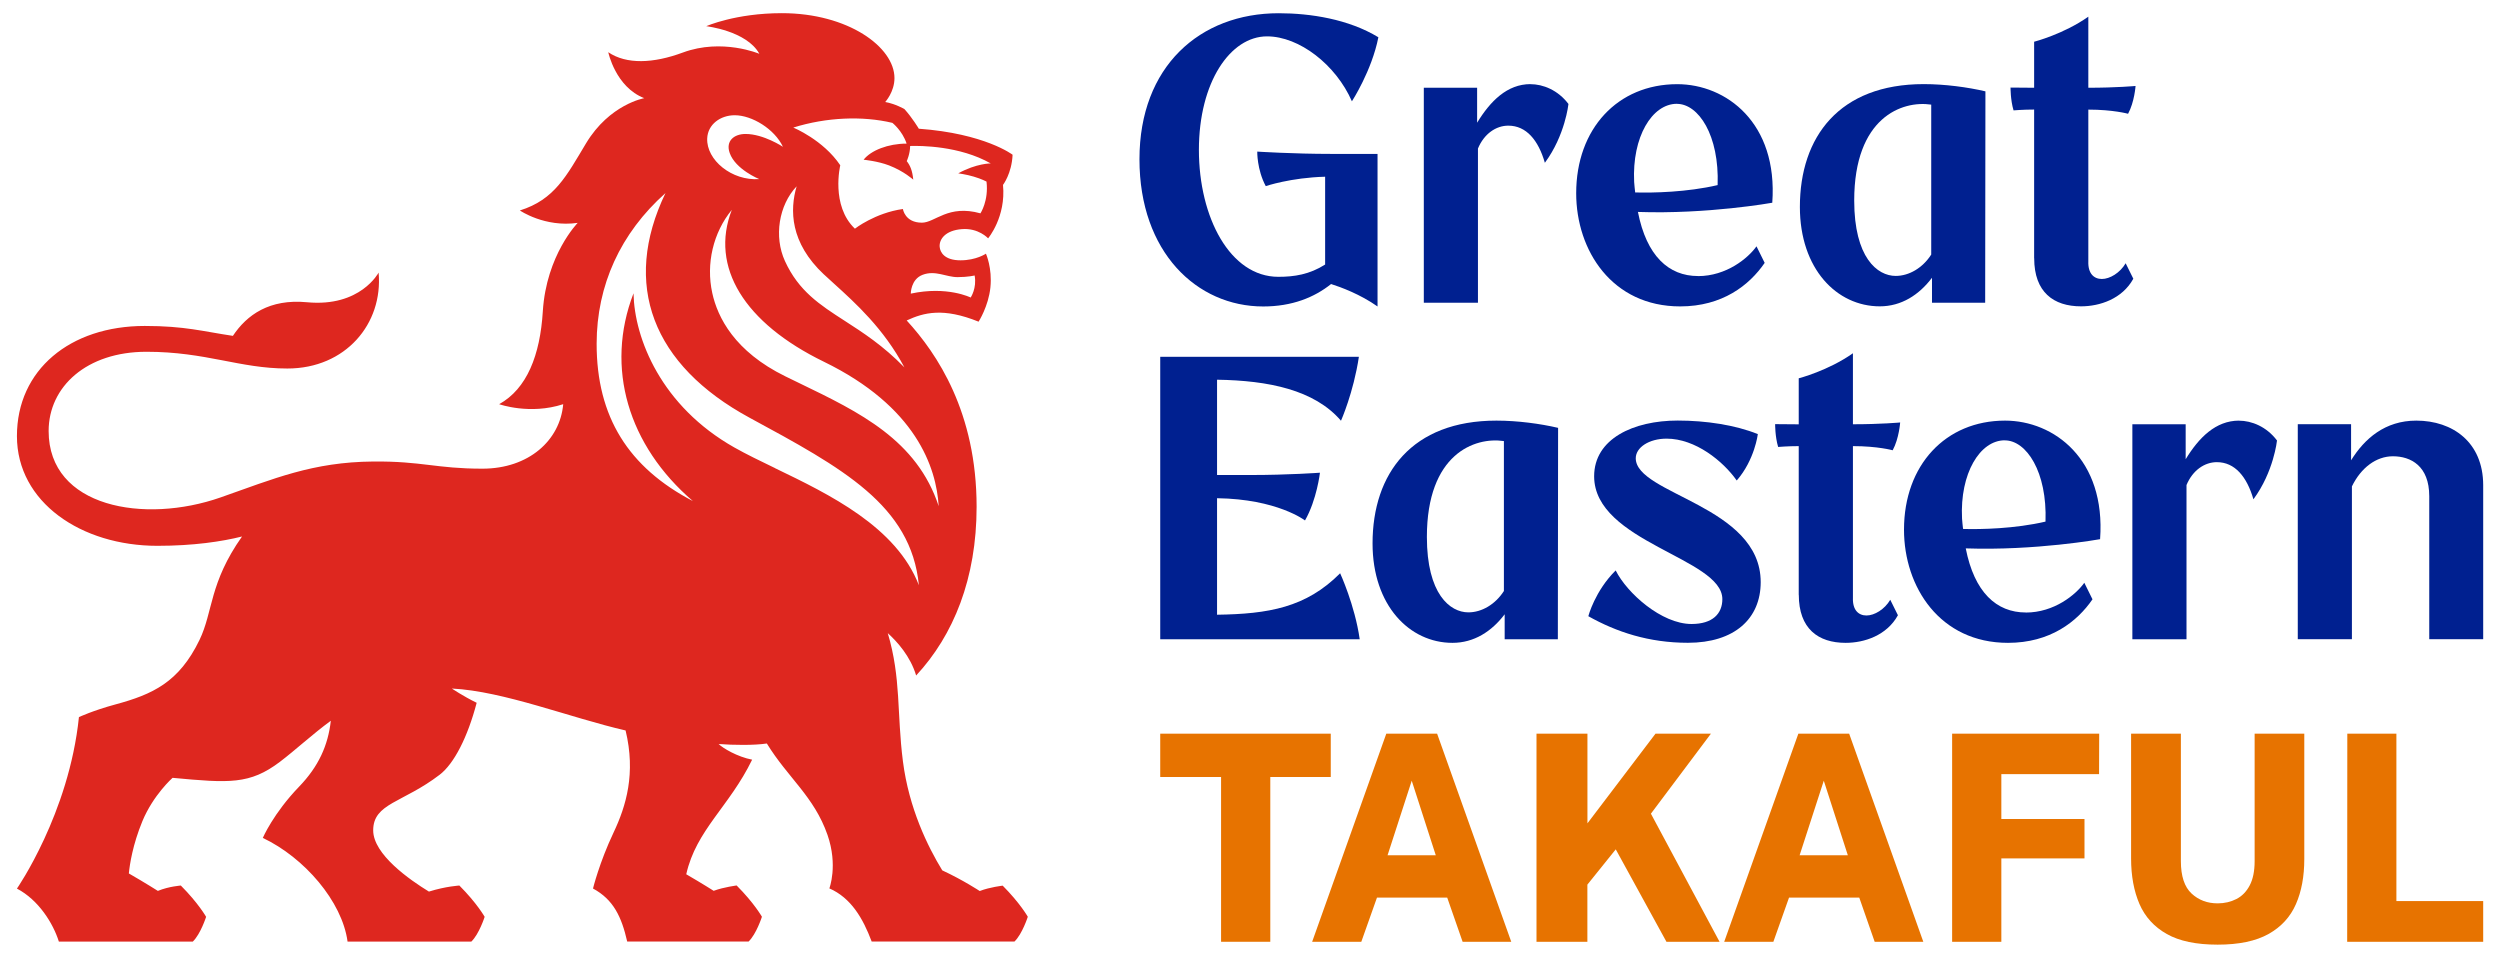
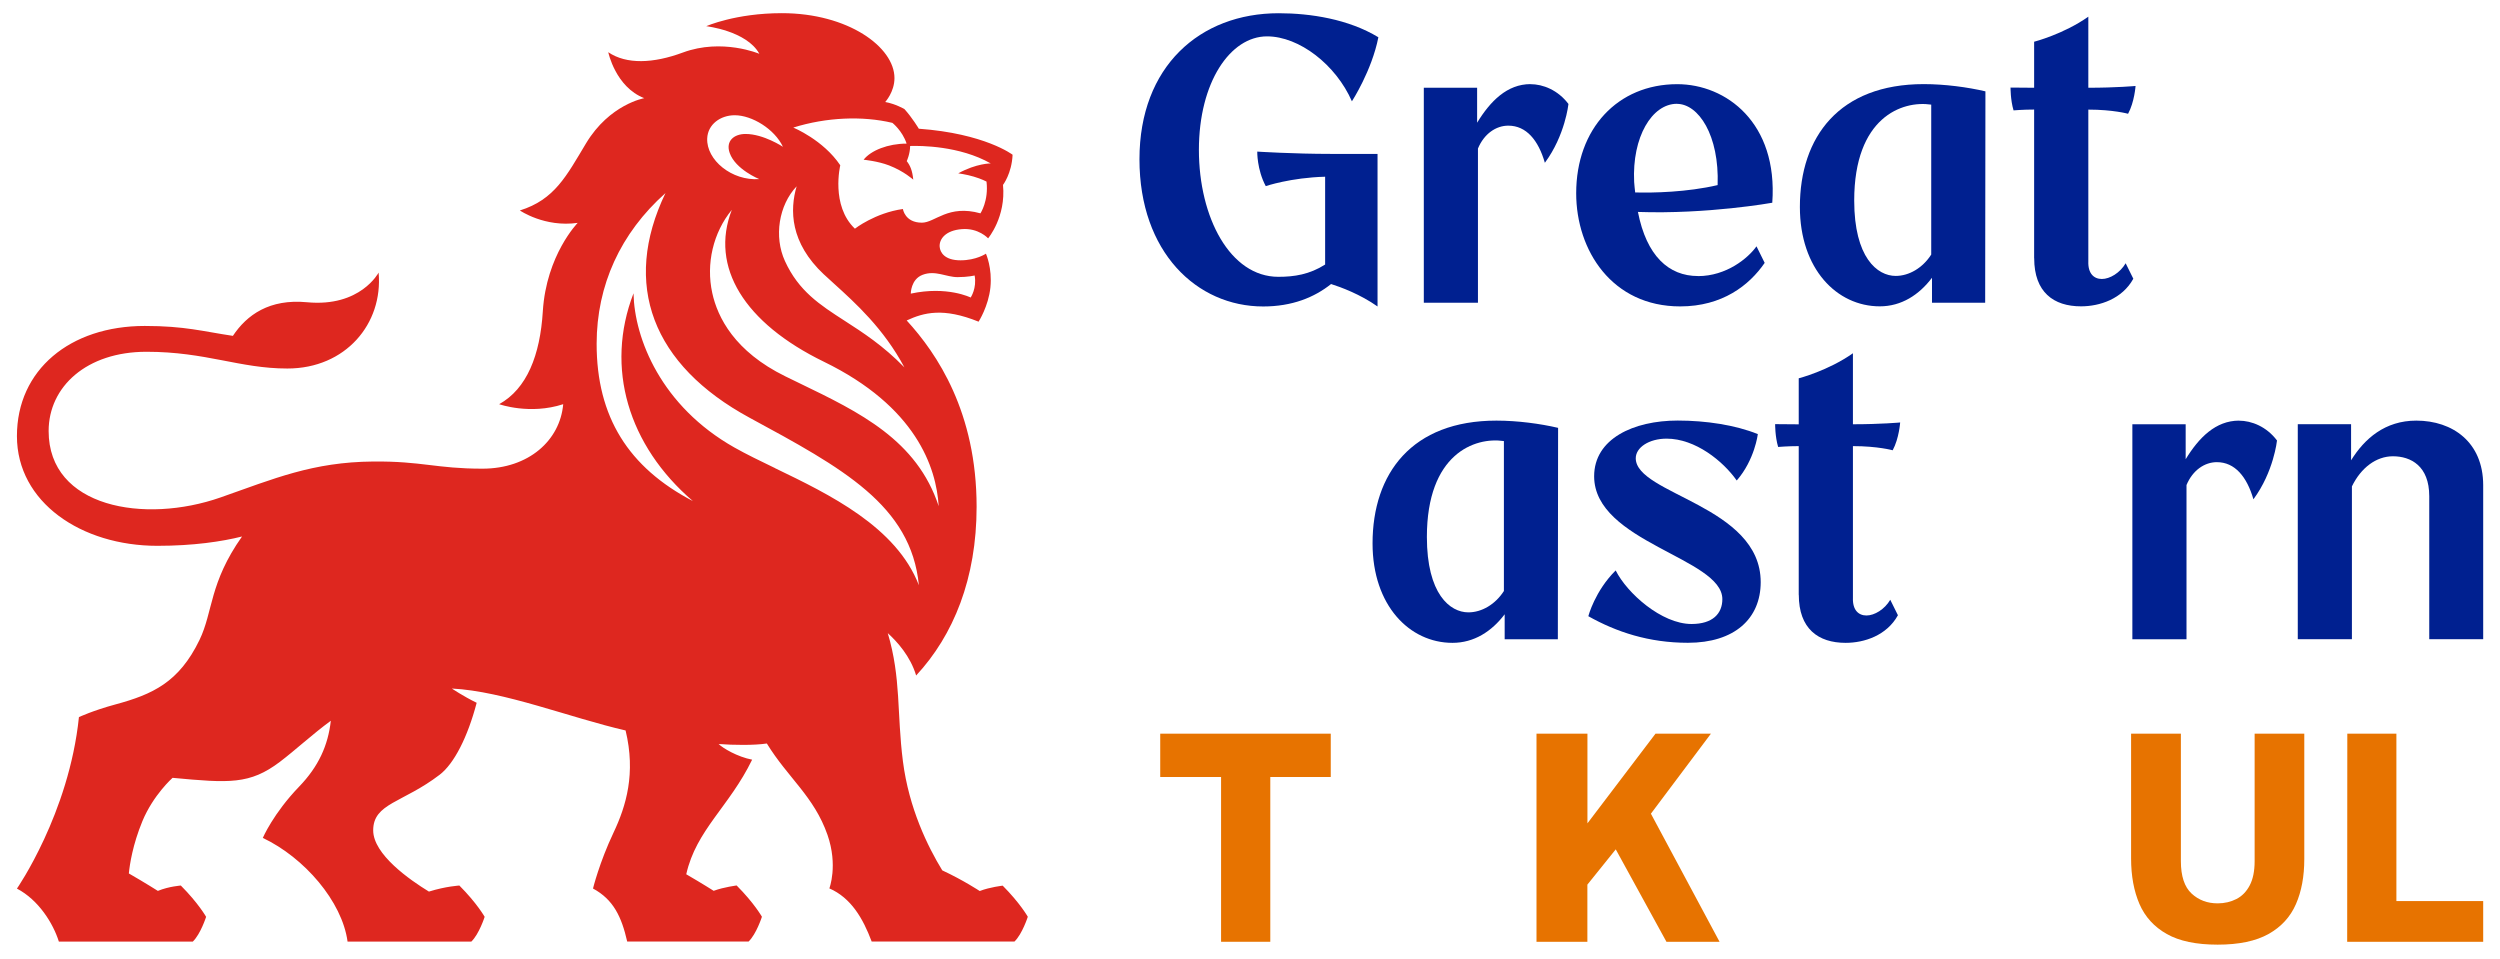
<svg xmlns="http://www.w3.org/2000/svg" id="Layer_1" baseProfile="tiny" version="1.2" viewBox="0 0 391.15 150">
  <g>
    <g>
      <path d="M196.71,23.71s-.06,2.82,1.33,5.41c0,0,3.92-1.33,9.29-1.47v13.74c-2.46,1.56-4.82,1.92-7.32,1.92-7.54,0-12.43-9.28-12.43-19.86s4.91-17.76,10.66-17.76c5.04,0,10.77,4.43,13.28,10.16,0,0,3.11-4.78,4.14-10.02-4.68-2.84-10.63-3.76-15.6-3.76-12.32,0-21.78,8.32-21.78,22.85s8.97,23.03,19.36,23.03c4.53,0,8-1.42,10.62-3.51,1.49.47,4.55,1.59,7.27,3.51v-23.87h-7.29c-5.85,0-11.53-.36-11.53-.36Z" fill="#002090" />
      <path d="M310.63,14.29c-2.78-.65-6.33-1.13-9.64-1.13-13.22,0-19.38,8.25-19.38,19.22,0,9.69,5.78,15.55,12.5,15.55,3.39,0,6.14-1.79,8.17-4.47v3.91h8.32l.04-33.07ZM296.6,43.17c-2.88,0-6.49-2.87-6.49-11.79,0-13.01,7.49-15.69,12.05-15.01v23.46c-1.34,2.09-3.46,3.34-5.56,3.34Z" fill="#002090" />
      <path d="M239.47,13.16c-3.67,0-6.3,2.67-8.36,6.04v-5.47h-8.34s0,33.64,0,33.64h8.47v-24.13c.97-2.33,2.84-3.58,4.75-3.58,2.82,0,4.7,2.28,5.72,5.81,3.18-4.29,3.69-9.2,3.69-9.2-1.64-2.18-3.99-3.1-5.94-3.1Z" fill="#002090" />
      <path d="M265.67,43.19c-4.59,0-8.05-3.15-9.4-10.03,10.91.38,21.02-1.44,21.02-1.44.91-12.52-7.23-18.55-14.87-18.55-9.31,0-15.81,6.96-15.81,17.06,0,8.99,5.63,17.71,16.27,17.71,6.59,0,10.81-3.3,13.22-6.81l-1.28-2.59c-1.31,1.85-4.7,4.66-9.16,4.66ZM262.37,16.25c3.38,0,6.65,4.92,6.37,12.71-4.77,1.12-10.15,1.23-12.9,1.15-.05-.55-.13-1.05-.16-1.63-.35-7.06,2.8-12.24,6.69-12.24Z" fill="#002090" />
      <path d="M318.27,40.41c0,5.3,3.03,7.52,7.33,7.52,2.93,0,6.44-1.16,8.18-4.32l-1.2-2.42c-.88,1.51-2.48,2.46-3.72,2.46s-2.19-.85-2.12-2.75v-23.75c3.9,0,6.22.65,6.22.65,1-1.85,1.17-4.35,1.17-4.35,0,0-3,.28-7.39.28V2.61c-3.88,2.74-8.48,3.92-8.48,3.92v7.2c-2.26-.01-3.69-.03-3.69-.03,0,0-.02,1.93.47,3.57,0,0,1.51-.13,3.22-.13v23.27Z" fill="#002090" />
    </g>
    <g>
      <path d="M243.77,66.94c-2.78-.65-6.33-1.13-9.64-1.13-13.22,0-19.38,8.25-19.38,19.22,0,9.69,5.78,15.55,12.5,15.55,3.39,0,6.14-1.79,8.17-4.47v3.91h8.32l.04-33.07ZM229.74,95.81c-2.88,0-6.49-2.87-6.49-11.79,0-13.01,7.49-15.69,12.05-15.01v23.46c-1.34,2.09-3.46,3.34-5.56,3.34Z" fill="#002090" />
      <path d="M255.93,71.7c0-1.68,2.06-3.07,4.83-3.07,4.5,0,8.84,3.52,10.97,6.55,2.82-3.24,3.3-7.26,3.3-7.26-3.53-1.43-8.15-2.12-12.53-2.12-6.92,0-13.08,2.85-13.08,8.72,0,10.32,20.06,12.78,20.06,19.22,0,2.28-1.53,3.89-4.82,3.89-4.69,0-10.1-4.83-11.87-8.38-3.26,3.23-4.28,7.16-4.28,7.16,4.39,2.47,9.47,4.16,15.58,4.16,7.28,0,11.39-3.77,11.39-9.49,0-11.99-19.55-13.71-19.55-19.39Z" fill="#002090" />
-       <path d="M209.68,89.69c-5.34,5.38-11.23,6.37-19.26,6.49v-18.23c9.43.13,13.76,3.48,13.76,3.48,1.85-3.23,2.34-7.47,2.34-7.47,0,0-4.91.36-10.86.36h-5.24v-14.91c8.03.12,15.24,1.58,19.39,6.42,0,0,1.95-4.37,2.8-10h-31.08v44.19h31.21c-.76-5.34-3.06-10.32-3.06-10.32Z" fill="#002090" />
-       <path d="M388.52,100.01v-24.11c-.01-6.7-4.77-10.09-10.47-10.09-4.89,0-8.1,2.82-10.2,6.21v-5.65h-8.34s0,33.64,0,33.64h8.47v-23.91c1.42-2.91,3.79-4.71,6.42-4.71,2.78,0,5.68,1.5,5.68,6.24v22.38h8.43Z" fill="#002090" />
+       <path d="M388.52,100.01v-24.11c-.01-6.7-4.77-10.09-10.47-10.09-4.89,0-8.1,2.82-10.2,6.21v-5.65h-8.34s0,33.64,0,33.64h8.47v-23.91c1.42-2.91,3.79-4.71,6.42-4.71,2.78,0,5.68,1.5,5.68,6.24v22.38Z" fill="#002090" />
      <path d="M350.33,65.81c-3.67,0-6.3,2.67-8.36,6.04v-5.47h-8.34s0,33.64,0,33.64h8.47v-24.13c.97-2.33,2.84-3.58,4.75-3.58,2.82,0,4.7,2.28,5.72,5.81,3.18-4.29,3.69-9.2,3.69-9.2-1.64-2.18-3.99-3.1-5.94-3.1Z" fill="#002090" />
-       <path d="M316.96,95.83c-4.59,0-8.05-3.15-9.4-10.03,10.91.38,21.02-1.44,21.02-1.44.91-12.52-7.23-18.55-14.87-18.55-9.31,0-15.81,6.96-15.81,17.06,0,8.99,5.63,17.71,16.27,17.71,6.59,0,10.81-3.3,13.22-6.81l-1.28-2.59c-1.31,1.85-4.7,4.66-9.16,4.66ZM313.67,68.9c3.38,0,6.65,4.92,6.37,12.71-4.77,1.12-10.15,1.23-12.9,1.15-.05-.55-.13-1.05-.16-1.63-.35-7.06,2.8-12.24,6.69-12.24Z" fill="#002090" />
      <path d="M281.44,93.06c0,5.3,3.03,7.52,7.33,7.52,2.93,0,6.44-1.16,8.18-4.32l-1.2-2.42c-.88,1.51-2.48,2.46-3.72,2.46s-2.19-.85-2.12-2.75v-23.75c3.9,0,6.22.65,6.22.65,1-1.85,1.17-4.35,1.17-4.35,0,0-3,.28-7.39.28v-11.11c-3.88,2.74-8.48,3.92-8.48,3.92v7.2c-2.26-.01-3.69-.03-3.69-.03,0,0-.02,1.93.47,3.57,0,0,1.51-.13,3.22-.13v23.27Z" fill="#002090" />
    </g>
  </g>
  <g>
    <path d="M191.05,147.35v-25.78h-9.52v-6.78h26.68v6.78h-9.46v25.78h-7.7Z" fill="#e77300" />
-     <path d="M205.3,147.35l11.6-32.56h7.95l11.6,32.56h-7.61l-2.41-6.91h-10.99l-2.45,6.91h-7.68ZM217.1,133.81h7.54l-3.76-11.66-3.78,11.66Z" fill="#e77300" />
    <path d="M240.4,147.35v-32.56h7.97v14.03l10.65-14.03h8.67l-9.39,12.52,10.74,20.04h-8.31l-7.93-14.46-4.44,5.52v8.94h-7.97Z" fill="#e77300" />
-     <path d="M269.77,147.35l11.6-32.56h7.95l11.6,32.56h-7.61l-2.41-6.91h-10.99l-2.45,6.91h-7.68ZM281.57,133.81h7.54l-3.76-11.66-3.78,11.66Z" fill="#e77300" />
-     <path d="M305.43,147.35v-32.56h23.01l-.02,6.33h-15.29v7.02h13.01v6.17h-13.01v13.04h-7.7Z" fill="#e77300" />
    <path d="M346.97,147.8c-3.33,0-5.99-.55-7.96-1.67-1.97-1.11-3.4-2.68-4.27-4.69-.87-2.02-1.31-4.39-1.31-7.13v-19.52h7.79v19.95c0,2.34.56,4.03,1.67,5.06,1.11,1.03,2.47,1.54,4.08,1.54,1.08,0,2.06-.23,2.94-.68.88-.45,1.57-1.16,2.08-2.13.51-.97.77-2.23.77-3.79v-19.95h7.77v19.61c0,2.7-.43,5.06-1.31,7.06-.87,2-2.3,3.56-4.28,4.67-1.98,1.11-4.64,1.67-7.97,1.67Z" fill="#e77300" />
    <path d="M367.24,147.35l.02-32.56h7.68v26.19h13.58v6.37h-21.28Z" fill="#e77300" />
  </g>
  <path d="M156.88,138.57s-2.03.23-3.59.84c0,0-2.61-1.72-5.86-3.23-2.27-3.71-5.22-9.71-6.16-17.07-.96-7.53-.27-13.01-2.37-20.05,1.48,1.34,3.54,3.62,4.44,6.63,5.85-6.3,9.46-15.18,9.46-26.4,0-14.77-6.15-23.93-10.94-29.15,2.69-1.24,5.71-2.05,11.25.19,0,0,1.55-2.4,1.85-5.37.31-3.02-.7-5.27-.7-5.27,0,0-1.51,1.04-3.98,1.04s-3.19-1.22-3.26-2.12c-.09-1.16.87-2.56,3.48-2.76,2.6-.21,4.1,1.44,4.1,1.44,0,0,2.82-3.34,2.33-8.36,0,0,1.37-1.77,1.5-4.72,0,0-4.34-3.32-14.67-4.07,0,0-1.04-1.74-2.26-3.08,0,0-1.42-.82-3-1.1,0,0,1.45-1.57,1.45-3.74,0-4.86-7.26-10.16-17.62-10.16-7.25,0-11.83,2.04-11.83,2.04,0,0,6.33.72,8.31,4.32,0,0-5.81-2.48-11.97-.2-4.64,1.72-8.83,1.88-11.67-.05,0,0,1.13,5.44,5.63,7.19,0,0-5.43.95-9.11,7.07-3.07,5.11-4.91,8.8-10.35,10.5,0,0,3.88,2.68,9.05,1.94,0,0-4.91,5.01-5.46,13.84-.42,6.87-2.49,12.12-6.83,14.53,0,0,4.79,1.71,10.02,0-.49,5.65-5.39,10.09-12.64,10.09s-9.46-1.19-17.09-1.12c-9.48.08-15.53,2.69-23.88,5.62-11.9,4.17-26.9,1.59-26.9-10.39,0-6.94,5.95-12.4,15.3-12.4s14.57,2.62,22.05,2.62c9.12,0,14.99-7.01,14.28-15.01,0,0-2.84,5.44-11.21,4.64-5.87-.56-9.41,1.98-11.59,5.26-4.66-.69-7.5-1.55-13.79-1.55-11.69,0-20,6.87-20,17.23s10.07,17.17,21.98,17.17c5.63,0,10.1-.67,13.24-1.46-5.15,7.3-4.5,11.73-6.66,16.2-3.2,6.61-7.32,8.5-13.16,10.08-3.51.95-5.7,1.98-5.7,1.98-1.56,15.11-9.7,26.83-9.7,26.83,3.42,1.8,5.67,5.46,6.56,8.29h20.96c1.22-1.18,2.08-3.87,2.08-3.87,0,0-1.19-2.12-3.96-4.9.05.01-1.81.11-3.59.84,0,0-1.92-1.22-4.54-2.73.14-1.43.6-4.49,2.12-8.18,1.7-4.1,4.72-6.78,4.72-6.78,8.88.83,12.08,1.06,16.79-2.5,2.44-1.85,5.03-4.27,7.97-6.43-.43,3.85-1.91,7.15-4.96,10.31-4.04,4.19-5.68,8.02-5.68,8.02,6.49,3.08,12.41,9.93,13.26,16.22h19.37c1.22-1.18,2.08-3.87,2.08-3.87,0,0-1.19-2.12-3.96-4.9.04.01-2.05.1-4.76.95-3-1.83-8.72-5.82-8.72-9.58,0-4.26,4.65-4.29,10.41-8.71,2.24-1.72,4.37-5.87,5.78-11.25-2.17-1.06-3.88-2.23-3.88-2.23,8.14.41,18.48,4.56,27.18,6.56,1.62,6.71.09,11.82-1.89,15.99-2.21,4.66-3.21,8.74-3.21,8.74,3.19,1.72,4.47,4.42,5.35,8.29h19c1.22-1.18,2.08-3.87,2.08-3.87,0,0-1.19-2.12-3.96-4.9.05.01-1.93.23-3.59.84,0,0-1.79-1.14-4.29-2.59,1.56-6.95,6.73-10.57,10.31-17.93-2.32-.44-4.63-1.83-5.24-2.45,2.36.18,5.54.22,7.54-.08,3.3,5.38,7.39,8.28,9.49,14.3,1.67,4.81.29,8.37.29,8.37,3.39,1.48,5.26,4.68,6.62,8.31h22.35c1.22-1.18,2.08-3.87,2.08-3.87,0,0-1.19-2.12-3.96-4.9ZM146.88,79.23c-3.41-10.38-12.35-14.71-21.79-19.27l-2.22-1.08c-7.94-3.89-10.6-9.23-11.43-13.04-1-4.58.14-9.44,3.06-13.01-3.47,8.95,1.96,17.71,14.41,23.77,14.39,7.01,17.59,16.5,17.96,22.62ZM128.95,42.97l1.54,1.41c3.32,3.01,7.78,7.03,11.01,13.1-3.33-3.42-6.51-5.46-9.36-7.3-3.85-2.48-7.18-4.63-9.33-9.34-1.74-3.81-.97-8.72,1.83-11.69-1.07,3.67-1.07,8.8,4.3,13.82ZM149.82,43.36c1.63,0,2.67-.26,2.67-.26.37,2-.62,3.45-.62,3.45,0,0-3.67-1.84-9.37-.61,0,0-.01-2.23,1.84-2.94,2.01-.77,3.68.36,5.49.36ZM139.62,19.22s1.56,1.22,2.23,3.25c-2.9,0-5.58,1.06-6.73,2.52,0,0,2.22.21,3.98.89,2.33.9,3.79,2.23,3.79,2.23-.14-1.41-.47-2.2-1.02-2.9,0,0,.52-1.11.53-2.37,1.61-.05,7.74-.04,12.61,2.73,0,0-2.21-.03-5.08,1.55,0,0,1.23.16,2.41.51,1.26.37,2.01.78,2.01.78.36,3.01-.95,4.97-.95,4.97-5.07-1.42-7.09,1.46-9.16,1.46-2.67,0-2.97-2.14-2.97-2.14-4.37.62-7.51,3.08-7.51,3.08-3.81-3.62-2.29-9.92-2.29-9.92-2.67-3.98-7.35-5.9-7.35-5.9,5.18-1.62,10.82-1.85,15.49-.74ZM114.95,18.03c2.71,0,6.24,2.16,7.55,4.94,0,0-3.03-2.01-5.85-2.01-1.8,0-3.15,1.1-2.48,2.98.91,2.58,4.62,4.08,4.62,4.08-4.29.31-8.28-2.99-8.14-6.36.09-2.21,2.08-3.63,4.3-3.63ZM121.26,73.24c-2.32-1.12-4.49-2.17-6.35-3.22-11.44-6.45-15.65-17.03-15.79-24.13-4.49,11.66-.82,23.84,9.29,32.51-10.05-5.25-15.07-13.15-15.06-24.63.01-9.14,3.73-17.29,10.77-23.56-6.88,14.32-2.04,26.91,13.16,35.15,14.55,7.88,25.27,13.69,26.49,26.21-3.53-9.15-13.99-14.21-22.51-18.32Z" fill="#de271f" />
</svg>